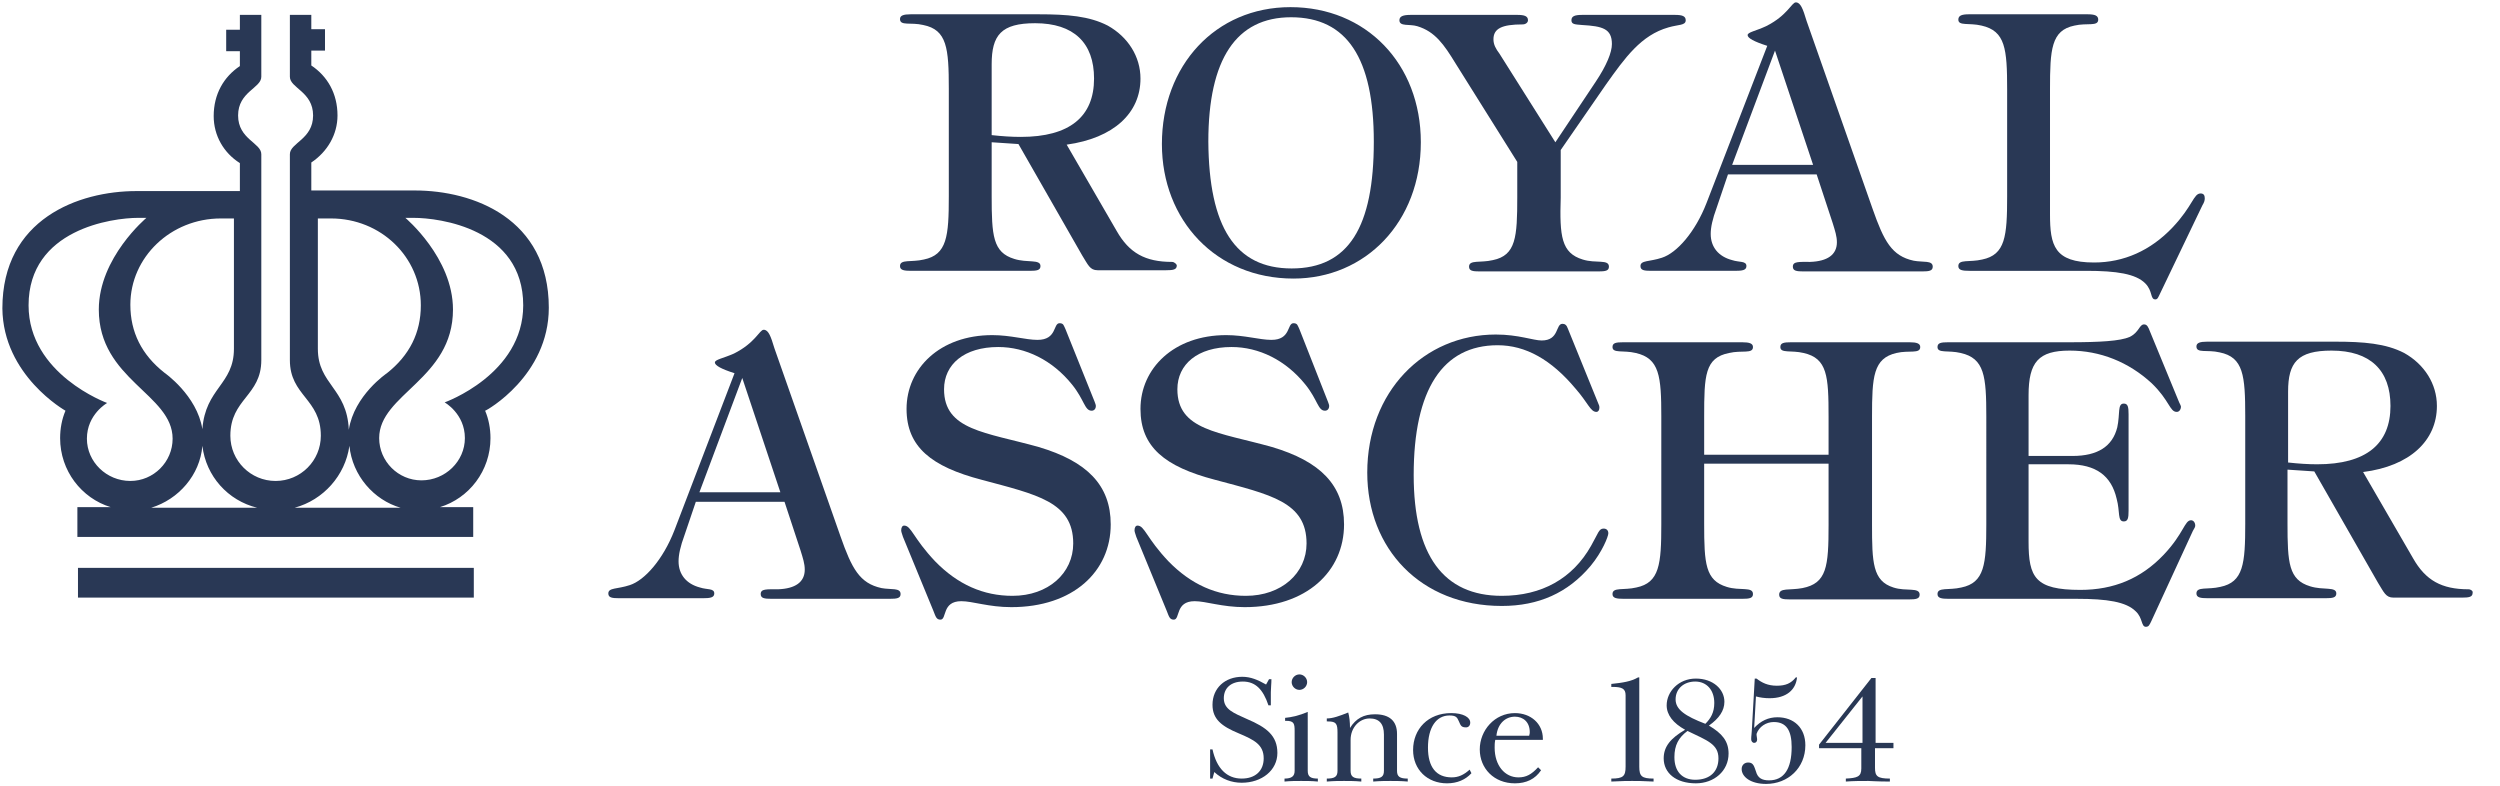
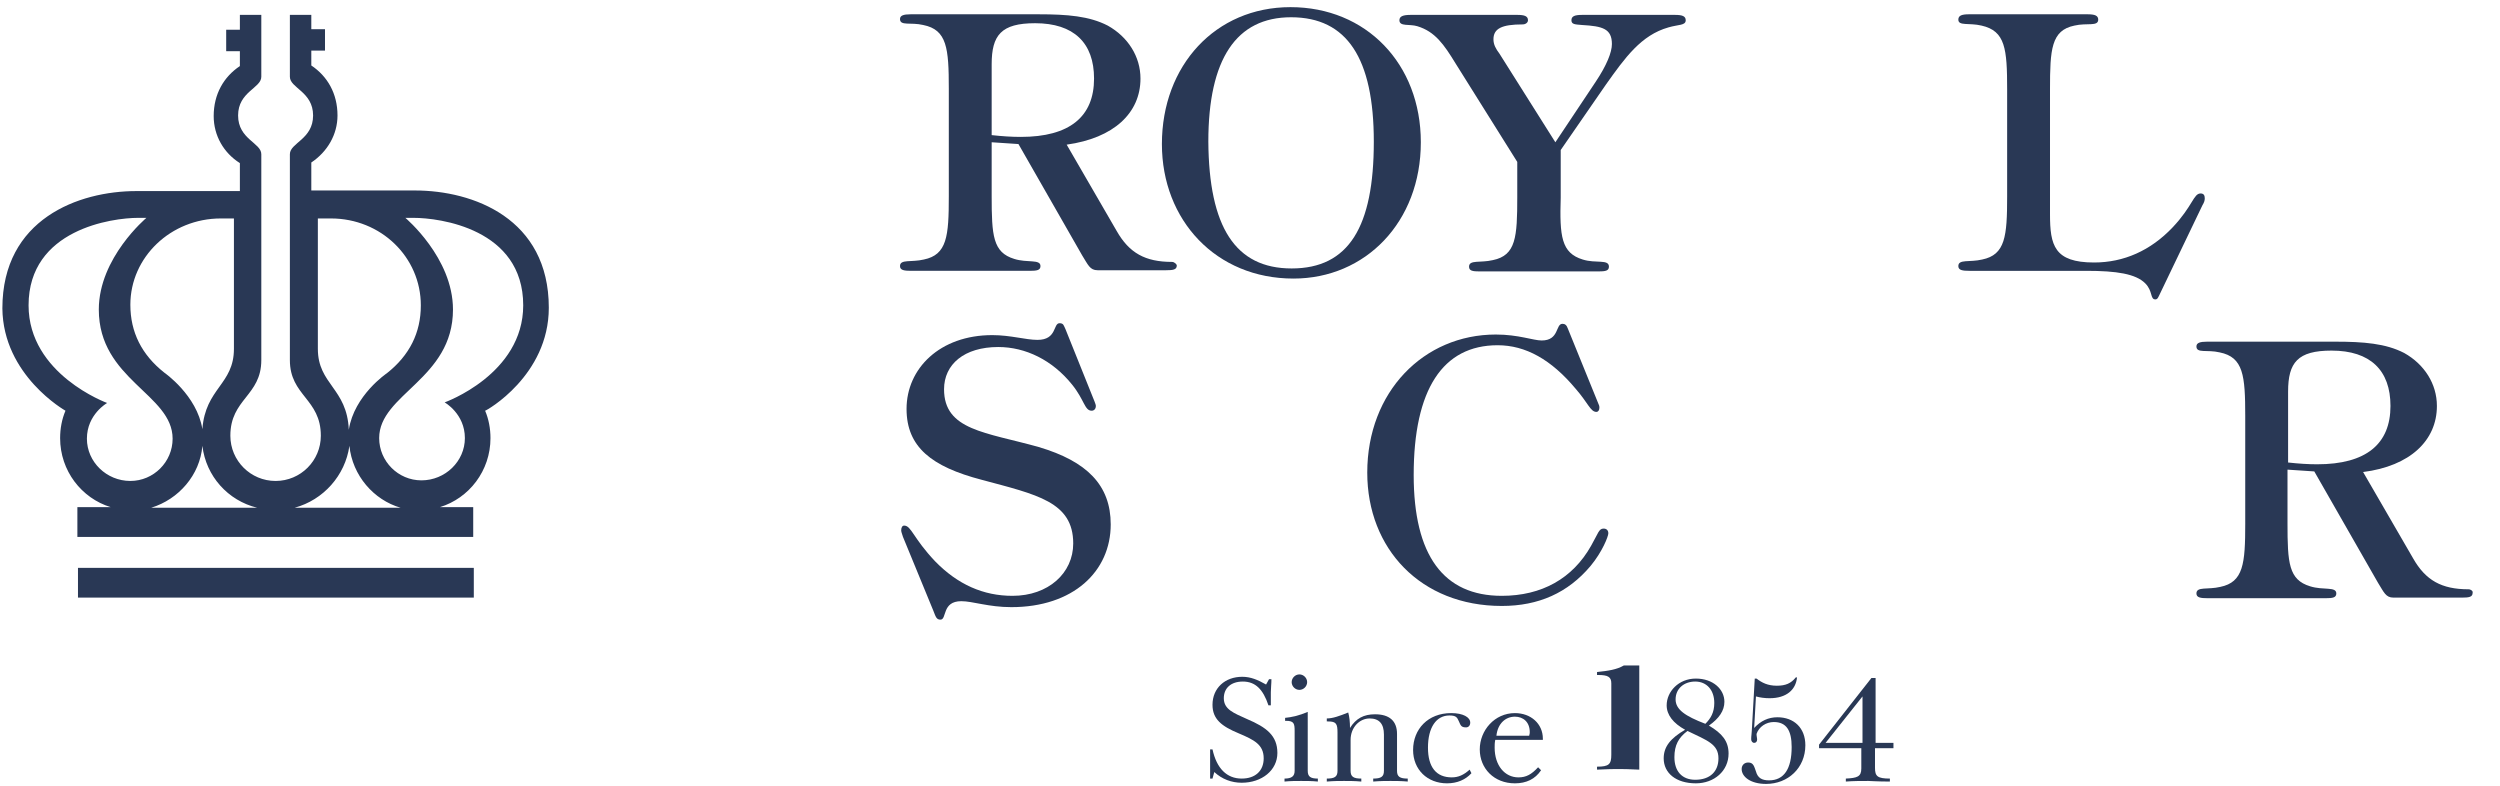
<svg xmlns="http://www.w3.org/2000/svg" version="1.1" id="レイヤー_1" x="0px" y="0px" viewBox="0 0 420 132" style="enable-background:new 0 0 420 132;" xml:space="preserve">
  <style type="text/css">
	.st0{fill:#293855;}
</style>
  <g>
    <path class="st0" d="M13.1,100.4h66.5v-5H13.1V100.4z M92.2,51.7c0-15-12.7-19.7-22.5-19.7H52.3l0-4.7c2.7-1.8,4.4-4.7,4.4-7.9   c0-3.7-1.7-6.6-4.4-8.4l0-1.5v-1h2.3V4.9h-2.3V2.5h-3.6v10.4c0,1.9,3.9,2.5,3.9,6.5c0,4-3.9,4.6-3.9,6.5c0,2.2,0,34.6,0,34.6   c0,6,5.2,6.5,5.2,12.7c0,4.2-3.4,7.6-7.6,7.6c-4.2,0-7.6-3.4-7.6-7.6c0-6.2,5.2-6.7,5.2-12.7c0,0,0-32.4,0-34.6   c0-1.9-3.9-2.5-3.9-6.5c0-4,3.9-4.6,3.9-6.5V2.5h-3.6v2.5h-2.3v3.6h2.3v1l0,0l0,1.5c-2.7,1.8-4.4,4.7-4.4,8.4   c0,3.3,1.7,6.2,4.4,7.9l0,4.7c0,0-9.6,0-17.4,0c-9.7,0-22.5,4.7-22.5,19.7C0.5,63.1,11,69,11,69c-0.6,1.4-0.9,3-0.9,4.6   c0,5.5,3.6,10.1,8.5,11.6h-5.6v5h66.5v-5h-5.6c4.9-1.5,8.5-6.1,8.5-11.6c0-1.6-0.3-3.2-0.9-4.6C81.7,69,92.2,63.1,92.2,51.7z    M37.1,36.7l2.1,0l0.1,0v21.9c0,6-4.8,6.6-5.3,13.5c0,0,0,0,0,0h0c0,0,0,0,0,0c-0.9-5.7-6.4-9.5-6.4-9.5c-3.8-3-5.7-6.8-5.7-11.4   C21.9,43.2,28.7,36.7,37.1,36.7z M14.6,73.7c0-4.1,3.4-6,3.4-6S4.8,62.9,4.8,51.3c0-12.8,14.1-14.7,18.4-14.7c1.4,0,1.4,0,1.4,0   s-8,6.7-8,15.4C16.6,63.8,29,66.2,29,73.7c0,3.9-3.2,7.1-7.1,7.1C17.9,80.8,14.6,77.6,14.6,73.7z M25.4,85.3   c4.6-1.4,8.2-5.5,8.6-10.4c0.6,5.1,4.3,9.2,9.2,10.4H25.4z M53.4,58.6V36.7l0.1,0l2.1,0c8.4,0,15.1,6.5,15.1,14.6   c0,4.6-1.9,8.4-5.7,11.4c0,0-5.5,3.7-6.4,9.5c0,0,0,0,0,0h0c0,0,0,0,0,0C58.3,65.2,53.4,64.6,53.4,58.6z M49.5,85.3   c4.8-1.3,8.5-5.4,9.2-10.4c0.5,5,4.1,9.1,8.6,10.4H49.5z M74.7,67.6c0,0,3.4,1.9,3.4,6c0,3.9-3.3,7.1-7.3,7.1   c-3.9,0-7.1-3.2-7.1-7.1c0-7.4,12.4-9.9,12.4-21.6c0-8.7-8-15.4-8-15.4s0,0,1.4,0c4.3,0,18.4,1.8,18.4,14.7   C87.9,62.9,74.7,67.6,74.7,67.6z" />
    <g>
      <g>
        <path class="st0" d="M216.8,1.2c12.7,0,21.9,9.5,21.9,22.7c0,13.4-9.3,22.9-21.4,22.9c-13,0-22.1-9.8-22.1-22.6     C195.2,11,204.2,1.2,216.8,1.2z M217,45.1c9.6,0,13.8-7,13.8-21.3c0-14-4.5-20.9-13.9-20.9c-9.2,0-13.9,7-13.9,20.9     C203.1,38.1,207.5,45.1,217,45.1z" />
        <path class="st0" d="M265.9,43.6c2.2,0.7,4.4-0.1,4.4,1.2c0,0.7-0.6,0.8-1.8,0.8h-19.9c-1.2,0-1.8-0.1-1.8-0.8     c0-1.2,1.9-0.6,4-1.1c3.9-0.8,4.1-3.9,4.1-10.6v-5.9l-10.4-16.6c-1.9-3.1-3.4-5.3-6.4-6.2c-1.3-0.4-3,0.1-3-1     c0-0.7,0.7-0.9,1.9-0.9h17.9c1.2,0,1.8,0.2,1.8,0.9c0,0.4-0.4,0.7-0.9,0.7c-3.5,0-4.9,0.7-4.9,2.5c0,0.9,0.4,1.6,1,2.4l9.4,14.9     l6.8-10.2c1.8-2.7,2.7-4.9,2.7-6.3c0-2.6-1.6-3-5-3.2c-1.2-0.1-1.8-0.1-1.8-0.8c0-0.7,0.6-0.9,1.8-0.9h15.6     c1.2,0,1.8,0.2,1.8,0.9c0,0.9-1.2,0.7-2.9,1.2c-4.6,1.3-7.3,5.1-10.5,9.6l-7.6,11v8C262,39.7,262.3,42.5,265.9,43.6z" />
-         <path class="st0" d="M296.9,7.7c-2.2-0.7-3.3-1.3-3.3-1.8c0-0.5,1.4-0.7,3.1-1.5c3.6-1.8,4.3-4,5-4c0.8,0,1.2,1.1,1.8,3.1     l11.1,31.6c1.9,5.4,3.2,7.9,6.9,8.7c1.6,0.3,3.2-0.1,3.2,1c0,0.7-0.6,0.8-1.8,0.8h-19.9c-1.2,0-1.8-0.1-1.8-0.8     c0-0.9,1-0.8,2.9-0.8c2.9-0.1,4.5-1.2,4.5-3.3c0-1-0.3-1.9-0.7-3.2l-2.7-8.2h-14.9l-1.9,5.6c-0.7,1.9-1,3.3-1,4.4     c0,2.2,1.3,3.8,3.6,4.4c1.2,0.4,2.4,0.1,2.4,1c0,0.7-0.7,0.8-1.9,0.8h-14.1c-1.2,0-1.8-0.1-1.8-0.8c0-1,1.5-0.7,3.6-1.4     c2.5-0.8,5.6-4.3,7.5-9.2L296.9,7.7z M298.2,8.5l-7.2,19.2h13.6L298.2,8.5z" />
        <path class="st0" d="M362.9,49.3c-0.3,0.6-0.4,1-0.8,1c-0.9,0-0.4-1.4-1.7-2.7c-1.6-1.6-4.8-2.1-9.9-2.1h-19.6     c-1.2,0-1.9-0.1-1.9-0.8c0-1.2,1.9-0.6,4-1.1c3.9-0.8,4.2-3.9,4.2-10.6V15c0-6.8-0.3-9.8-4.3-10.7c-2.1-0.5-3.9,0.1-3.9-1     c0-0.7,0.6-0.9,1.8-0.9h19.9c1.2,0,1.8,0.2,1.8,0.9c0,1.2-1.9,0.5-4,1c-3.9,0.8-4.1,4-4.1,10.7v21c0,5.2,0.7,8.1,7.4,8.1     c5,0,9.5-2,13.2-5.9c3.4-3.6,3.5-5.7,4.7-5.7c0.5,0,0.7,0.3,0.7,0.8c0,0.4-0.1,0.7-0.4,1.2L362.9,49.3z" />
        <path class="st0" d="M196.9,44c-4.5,0-7.2-1.5-9.3-5.2l-8.4-14.5c7.9-1.1,12.4-5.3,12.4-11.1c0-3.7-2.1-7-5.5-8.9     c-3.1-1.6-6.8-1.9-11.6-1.9H153c-1.2,0-1.8,0.2-1.8,0.8c0,1.2,1.8,0.5,3.9,1c4,0.8,4.3,3.9,4.3,10.7v18.1c0,6.7-0.3,9.8-4.2,10.6     c-2.1,0.5-4-0.1-4,1.1c0,0.7,0.7,0.8,1.9,0.8H173c1.2,0,1.8-0.1,1.8-0.8c0-1.2-2.2-0.5-4.4-1.2c-3.6-1.1-3.8-3.9-3.8-10.6v-9     c1.6,0.1,3.1,0.2,4.5,0.3l10.7,18.7c1,1.6,1.3,2.5,2.6,2.5h11.5c1.2,0,1.8-0.1,1.8-0.8C197.7,44.4,197.3,44,196.9,44z      M166.6,10.8c0-4.9,1.6-6.9,7.3-6.9c6.5,0,9.9,3.3,9.9,9.3c0,6.4-4.1,9.8-12.3,9.8c-1.5,0-3.1-0.1-4.9-0.3V10.8z" />
      </g>
      <g>
-         <path class="st0" d="M123.4,62.7c-2.2-0.7-3.3-1.3-3.3-1.8c0-0.5,1.4-0.7,3.2-1.5c3.6-1.8,4.3-4,5-4c0.8,0,1.2,1.1,1.8,3.1     l11.1,31.6c1.9,5.4,3.2,7.9,6.9,8.7c1.6,0.3,3.2-0.1,3.2,1c0,0.7-0.6,0.8-1.8,0.8h-19.9c-1.2,0-1.8-0.1-1.8-0.8     c0-0.9,1-0.8,2.9-0.8c2.9-0.1,4.5-1.2,4.5-3.3c0-1-0.3-1.9-0.7-3.2l-2.7-8.2h-14.9l-1.9,5.6c-0.7,1.9-1,3.3-1,4.4     c0,2.2,1.3,3.8,3.6,4.4c1.2,0.4,2.4,0.1,2.4,1c0,0.7-0.7,0.8-1.9,0.8h-14.1c-1.2,0-1.8-0.1-1.8-0.8c0-1,1.5-0.7,3.6-1.4     c2.5-0.8,5.6-4.3,7.5-9.2L123.4,62.7z M124.7,63.5l-7.2,19.2h13.6L124.7,63.5z" />
        <path class="st0" d="M151.4,89.1c0-0.5,0.2-0.8,0.5-0.8c1.2,0,1.5,2.1,5.2,6c3.8,3.9,8.1,5.8,13,5.8c6,0,10.2-3.8,10.2-8.8     c0-7-6.1-8.2-15.4-10.7c-8.4-2.2-12.6-5.5-12.6-11.9c0-6.8,5.6-12.4,14.4-12.4c3.1,0,5.6,0.8,7.6,0.8c3.3,0,2.6-2.8,3.7-2.8     c0.7,0,0.7,0.4,1,1l4.9,12.2c0.1,0.3,0.2,0.5,0.2,0.7c0,0.5-0.3,0.8-0.7,0.8c-1.2,0-1.2-1.8-3.3-4.4c-3.3-4.1-7.8-6.3-12.4-6.3     c-5.7,0-9.1,2.9-9.1,7.1c0,6.9,7,7.2,15.9,9.7c8.1,2.4,12.1,6.4,12.1,13c0,7.9-6.3,13.9-16.7,13.9c-3.8,0-6.5-1-8.4-1     c-3.3,0-2.4,3.1-3.5,3.1c-0.7,0-0.8-0.5-1.2-1.5l-5.1-12.4C151.5,89.6,151.4,89.3,151.4,89.1z" />
-         <path class="st0" d="M190.6,89.1c0-0.5,0.2-0.8,0.5-0.8c1.2,0,1.5,2.1,5.2,6c3.8,3.9,8.1,5.8,13,5.8c6,0,10.2-3.8,10.2-8.8     c0-7-6.1-8.2-15.4-10.7c-8.4-2.2-12.5-5.5-12.5-11.9c0-6.8,5.6-12.4,14.4-12.4c3.1,0,5.6,0.8,7.6,0.8c3.3,0,2.6-2.8,3.7-2.8     c0.7,0,0.7,0.4,1,1l4.8,12.2c0.1,0.3,0.2,0.5,0.2,0.7c0,0.5-0.3,0.8-0.7,0.8c-1.2,0-1.2-1.8-3.3-4.4c-3.3-4.1-7.8-6.3-12.4-6.3     c-5.7,0-9.1,2.9-9.1,7.1c0,6.9,7,7.2,15.9,9.7c8.1,2.4,12.1,6.4,12.1,13c0,7.9-6.3,13.9-16.7,13.9c-3.8,0-6.5-1-8.4-1     c-3.3,0-2.4,3.1-3.5,3.1c-0.7,0-0.8-0.5-1.2-1.5l-5.1-12.4C190.7,89.6,190.6,89.3,190.6,89.1z" />
        <path class="st0" d="M268.6,68c0.1,0.2,0.1,0.4,0.1,0.5c0,0.4-0.2,0.7-0.5,0.7c-1,0-1.4-1.5-3.5-3.9c-4.1-4.9-8.4-7.3-13.1-7.3     c-9.2,0-14.1,7.4-14.1,21.8c0,13.5,5,20.3,14.8,20.3c6.7,0,11.9-2.9,15-8.4c1.2-2.1,1.3-2.9,2.1-2.9c0.5,0,0.8,0.3,0.8,0.8     c0,0.5-1,3.1-3,5.5c-3.8,4.5-8.7,6.7-14.9,6.7c-13.6,0-22.6-9.6-22.6-22.4c0-13.6,9.5-23.2,21.6-23.2c3.8,0,6.3,1,7.7,1     c3,0,2.3-2.8,3.5-2.8c0.4,0,0.7,0.2,0.9,0.8L268.6,68z" />
-         <path class="st0" d="M274.8,59.3c-2.1-0.5-3.9,0.1-3.9-1c0-0.7,0.6-0.8,1.8-0.8h20c1.2,0,1.8,0.2,1.8,0.8c0,1.2-1.9,0.5-4,1     c-4.1,0.8-4.2,3.8-4.2,10.7v6.4h20.9V70c0-6.8-0.2-9.8-4.2-10.7c-2.1-0.5-3.9,0.1-3.9-1c0-0.7,0.6-0.8,1.8-0.8h19.9     c1.2,0,1.8,0.2,1.8,0.8c0,1.2-1.9,0.5-4,1c-3.9,0.9-4.1,4-4.1,10.7v18.1c0,6.4,0.1,9.5,3.6,10.6c2.1,0.7,4.4-0.1,4.4,1.2     c0,0.7-0.6,0.8-1.8,0.8h-20c-1.2,0-1.8-0.1-1.8-0.8c0-1.2,1.8-0.7,3.9-1.1c4.1-0.8,4.4-3.6,4.4-10.6V77.9h-20.9v10.1     c0,6.7,0.2,9.5,3.8,10.6c2.2,0.7,4.4-0.1,4.4,1.2c0,0.7-0.6,0.8-1.8,0.8h-19.9c-1.2,0-1.9-0.1-1.9-0.8c0-1.2,1.9-0.6,4-1.1     c3.9-0.8,4.2-3.9,4.2-10.6V70C279.1,63.2,278.8,60.2,274.8,59.3z" />
-         <path class="st0" d="M355.7,71.8c0.5-2.3,0-4,1.1-4c0.7,0,0.8,0.6,0.8,1.8v16.2c0,1.2-0.1,1.8-0.8,1.8c-1.1,0-0.6-1.6-1.2-3.8     c-0.9-3.9-3.5-5.8-8.1-5.8h-6.7v13c0,6,1.1,8.1,8.7,8.1c5.6,0,10.2-1.9,14-5.9c3.4-3.6,3.5-5.8,4.6-5.8c0.4,0,0.7,0.4,0.7,0.9     c0,0.2-0.1,0.4-0.4,0.9l-7,15.2c-0.3,0.6-0.4,0.9-0.9,0.9c-0.8,0-0.5-1.5-1.7-2.6c-1.6-1.6-4.8-2.1-9.9-2.1h-21.5     c-1.2,0-1.9-0.1-1.9-0.8c0-1.2,1.9-0.6,4-1.1c3.9-0.8,4.2-3.9,4.2-10.6V70c0-6.8-0.3-9.8-4.3-10.7c-2.1-0.5-3.9,0.1-3.9-1     c0-0.7,0.6-0.8,1.8-0.8h20.3c5.2,0,8.6-0.2,10.2-0.9c1.6-0.8,1.6-2.1,2.4-2.1c0.5,0,0.7,0.4,1,1.2l4.9,11.9     c0.2,0.4,0.3,0.6,0.3,0.7c0,0.5-0.3,0.9-0.7,0.9c-1.2,0-1.2-1.9-4.2-4.8c-3.9-3.6-8.7-5.5-13.8-5.5c-5.2,0-6.9,1.9-6.9,7.5v10.2     h7.4C352.4,76.6,354.9,75,355.7,71.8z" />
        <path class="st0" d="M414.7,99c-4.5,0-7.2-1.5-9.3-5.2L397,79.3c7.9-1,12.4-5.3,12.4-11.1c0-3.7-2.1-7-5.5-8.9     c-3.1-1.6-6.8-1.9-11.6-1.9h-21.5c-1.2,0-1.8,0.2-1.8,0.8c0,1.2,1.8,0.5,3.9,1c4,0.8,4.3,3.9,4.3,10.7V88c0,6.7-0.3,9.8-4.2,10.6     c-2.1,0.5-4-0.1-4,1.1c0,0.7,0.7,0.8,1.9,0.8h19.8c1.2,0,1.8-0.1,1.8-0.8c0-1.2-2.2-0.5-4.4-1.2c-3.6-1.1-3.8-3.9-3.8-10.6v-9     c1.6,0.1,3.1,0.2,4.5,0.3l10.7,18.7c1,1.6,1.3,2.5,2.6,2.5h11.5c1.2,0,1.8-0.1,1.8-0.8C415.5,99.3,415.1,99,414.7,99z      M384.4,65.8c0-4.9,1.6-6.9,7.3-6.9c6.5,0,9.9,3.3,9.9,9.3c0,6.4-4.1,9.8-12.3,9.8c-1.5,0-3.1-0.1-4.9-0.3V65.8z" />
      </g>
      <g>
        <path class="st0" d="M213.2,114.1h0.4c0,0.8-0.1,1.5-0.1,2.2c0,0.1,0,0.2,0,0.4c0,0.2,0,0.8,0,1.8h-0.4c-0.9-2.7-2.2-4-4.3-4     c-2,0-3.2,1.1-3.2,2.8c0,1.9,1.7,2.5,3.9,3.5c3.3,1.4,5.1,2.8,5.1,5.7c0,2.9-2.6,5-6,5c-1.7,0-3.3-0.6-4.6-1.8l-0.3,1.1h-0.4     c0-0.9,0-1.7,0-2.5c0-0.9,0-1.7,0-2.4h0.4c0.7,3.2,2.4,4.9,4.9,4.9c2.3,0,3.7-1.3,3.7-3.4c0-2.3-1.6-3.1-4.2-4.2     c-2.9-1.2-4.4-2.4-4.4-4.8c0-2.8,2.1-4.7,5-4.7c1.4,0,2.6,0.5,4,1.3L213.2,114.1z" />
        <path class="st0" d="M219.7,129.1c0,0.2,0,0.3,0,0.4c0,1,0.5,1.3,1.7,1.3v0.5c-1-0.1-1.9-0.1-2.8-0.1c-0.9,0-1.8,0-2.8,0.1v-0.5     c1.2,0,1.7-0.4,1.7-1.3c0,0,0-0.2,0-0.4v-5.7c0-0.2,0-0.4,0-0.6c0-1.2-0.1-1.7-1.4-1.7c-0.1,0-0.1,0-0.2,0v-0.5     c1.1-0.1,2.4-0.4,3.8-1V129.1z M219.6,114.6c0,0.7-0.6,1.3-1.3,1.3c-0.7,0-1.3-0.6-1.3-1.3c0-0.7,0.6-1.3,1.3-1.3     C219,113.3,219.6,113.9,219.6,114.6z" />
        <path class="st0" d="M226.8,122.3c1-1.6,2.3-2.3,4.2-2.3c2.4,0,3.7,1.1,3.7,3.3c0,0.1,0,0.3,0,0.6v5.2c0,0.2,0,0.3,0,0.4     c0,1,0.5,1.3,1.8,1.3v0.5c-1.1-0.1-2.1-0.1-2.9-0.1c-0.8,0-1.7,0-2.9,0.1v-0.5c1.3,0,1.8-0.3,1.8-1.3c0,0,0-0.2,0-0.4v-5.7     c0-1.8-0.8-2.7-2.4-2.7c-1.7,0-3.2,1.5-3.2,3.6v4.8c0,0.2,0,0.3,0,0.4c0,1,0.5,1.3,1.8,1.3v0.5c-1.1-0.1-2.1-0.1-2.9-0.1     c-0.8,0-1.7,0-2.9,0.1v-0.5c1.3,0,1.8-0.3,1.8-1.3c0,0,0-0.2,0-0.4v-6c0-1.5-0.2-1.9-1.6-1.9c-0.1,0-0.2,0-0.2,0v-0.5     c1,0,2.1-0.4,3.6-1C226.7,120.4,226.8,121.3,226.8,122.3z" />
        <path class="st0" d="M247.2,129.9c-1,1.1-2.4,1.7-4.1,1.7c-3.3,0-5.7-2.3-5.7-5.6c0-3.5,2.5-6.2,6.4-6.2c2,0,3.2,0.7,3.2,1.6     c0,0.5-0.3,0.8-0.7,0.8c-0.8,0-0.9-0.3-1.2-1c-0.3-0.7-0.5-1-1.6-1c-2.2,0-3.6,2-3.6,5.4c0,3.3,1.4,5,4,5c1.1,0,2-0.4,3-1.3     L247.2,129.9z" />
        <path class="st0" d="M251.2,124.3c-0.1,0.5-0.1,0.9-0.1,1.3c0,3,1.7,5,4,5c1.3,0,2.2-0.5,3.3-1.7l0.5,0.5c-1,1.5-2.5,2.2-4.4,2.2     c-3.5,0-5.9-2.5-5.9-5.7c0-3.2,2.5-6.1,5.9-6.1c2.7,0,4.7,1.8,4.7,4.3c0,0.1,0,0.2,0,0.2H251.2z M257,123c0-1.7-1.1-2.6-2.5-2.6     c-1.6,0-2.9,1.2-3.1,3.2h5.5C257,123.3,257,123.1,257,123z" />
-         <path class="st0" d="M275.4,113.9c0,0.5,0,1,0,1.6c0,0.9,0,1.5,0,1.8v11.5c0,1.6,0.4,2,2.4,2v0.5c-1.7-0.1-2.9-0.1-3.6-0.1     c-0.6,0-1.8,0-3.5,0.1v-0.5c2,0,2.4-0.4,2.4-2v-11.7c0-0.1,0-0.2,0-0.3c0-1.1-0.6-1.4-2.2-1.4c-0.1,0-0.2,0-0.2,0v-0.5     c1.9-0.2,3.3-0.4,4.5-1.1H275.4z" />
+         <path class="st0" d="M275.4,113.9c0,0.5,0,1,0,1.6c0,0.9,0,1.5,0,1.8v11.5v0.5c-1.7-0.1-2.9-0.1-3.6-0.1     c-0.6,0-1.8,0-3.5,0.1v-0.5c2,0,2.4-0.4,2.4-2v-11.7c0-0.1,0-0.2,0-0.3c0-1.1-0.6-1.4-2.2-1.4c-0.1,0-0.2,0-0.2,0v-0.5     c1.9-0.2,3.3-0.4,4.5-1.1H275.4z" />
        <path class="st0" d="M290.4,126.6c0,2.9-2.4,5-5.5,5c-3.3,0-5.4-1.7-5.4-4.2c0-2,1.2-3.4,3.6-4.8c-2-1.1-3.1-2.5-3.1-4.1     c0-2.3,2-4.5,4.9-4.5c2.9,0,4.8,1.8,4.8,3.9c0,1.5-0.9,2.8-2.6,4C289.3,123.2,290.4,124.5,290.4,126.6z M281.3,127.2     c0,2.4,1.3,3.8,3.5,3.8c2.5,0,3.9-1.4,3.9-3.6c0-2.4-1.9-3-5.2-4.6C282,123.9,281.3,125.2,281.3,127.2z M288,118.1     c0-2.2-1.3-3.6-3.2-3.6c-1.9,0-3.3,1.2-3.3,3c0,1.7,1.6,2.8,5,4.1C287.4,120.7,288,119.7,288,118.1z" />
        <path class="st0" d="M301.9,113.8c-0.2,2.1-1.8,3.5-4.6,3.5c-0.8,0-1.6-0.1-2.3-0.3l-0.3,5.3c1.1-1.2,2.4-1.8,3.9-1.8     c2.8,0,4.7,1.8,4.7,4.7c0,3.8-2.9,6.5-6.6,6.5c-2.6,0-4.1-1.2-4.1-2.5c0-0.7,0.5-1.1,1.1-1.1c0.9,0,1,0.7,1.3,1.5     c0.3,1.1,1,1.5,2.2,1.5c2.5,0,3.8-1.9,3.8-5.6c0-2.8-0.9-4.2-3-4.2c-1.3,0-2.5,0.8-2.9,2c0,0.4,0.1,0.7,0.1,0.9     c0,0.4-0.2,0.6-0.5,0.6c-0.3,0-0.5-0.3-0.5-0.6c0-0.6,0.1-1,0.1-1.4l0.5-8.8h0.3c0.9,0.7,1.9,1.2,3.4,1.2c1.5,0,2.4-0.4,3.2-1.4     H301.9z" />
        <path class="st0" d="M315.1,113.9v10.9h3v0.9H315v3.3c0,1.4,0.4,1.8,2.5,1.8v0.5c-2.1,0-3.3-0.1-3.6-0.1c-1.3,0-2.5,0-3.8,0.1     v-0.5c1.9-0.1,2.6-0.3,2.6-1.7v-3.4h-7.1v-0.6l8.8-11.2H315.1z M306.7,124.8h6.2V117L306.7,124.8z" />
      </g>
    </g>
  </g>
</svg>